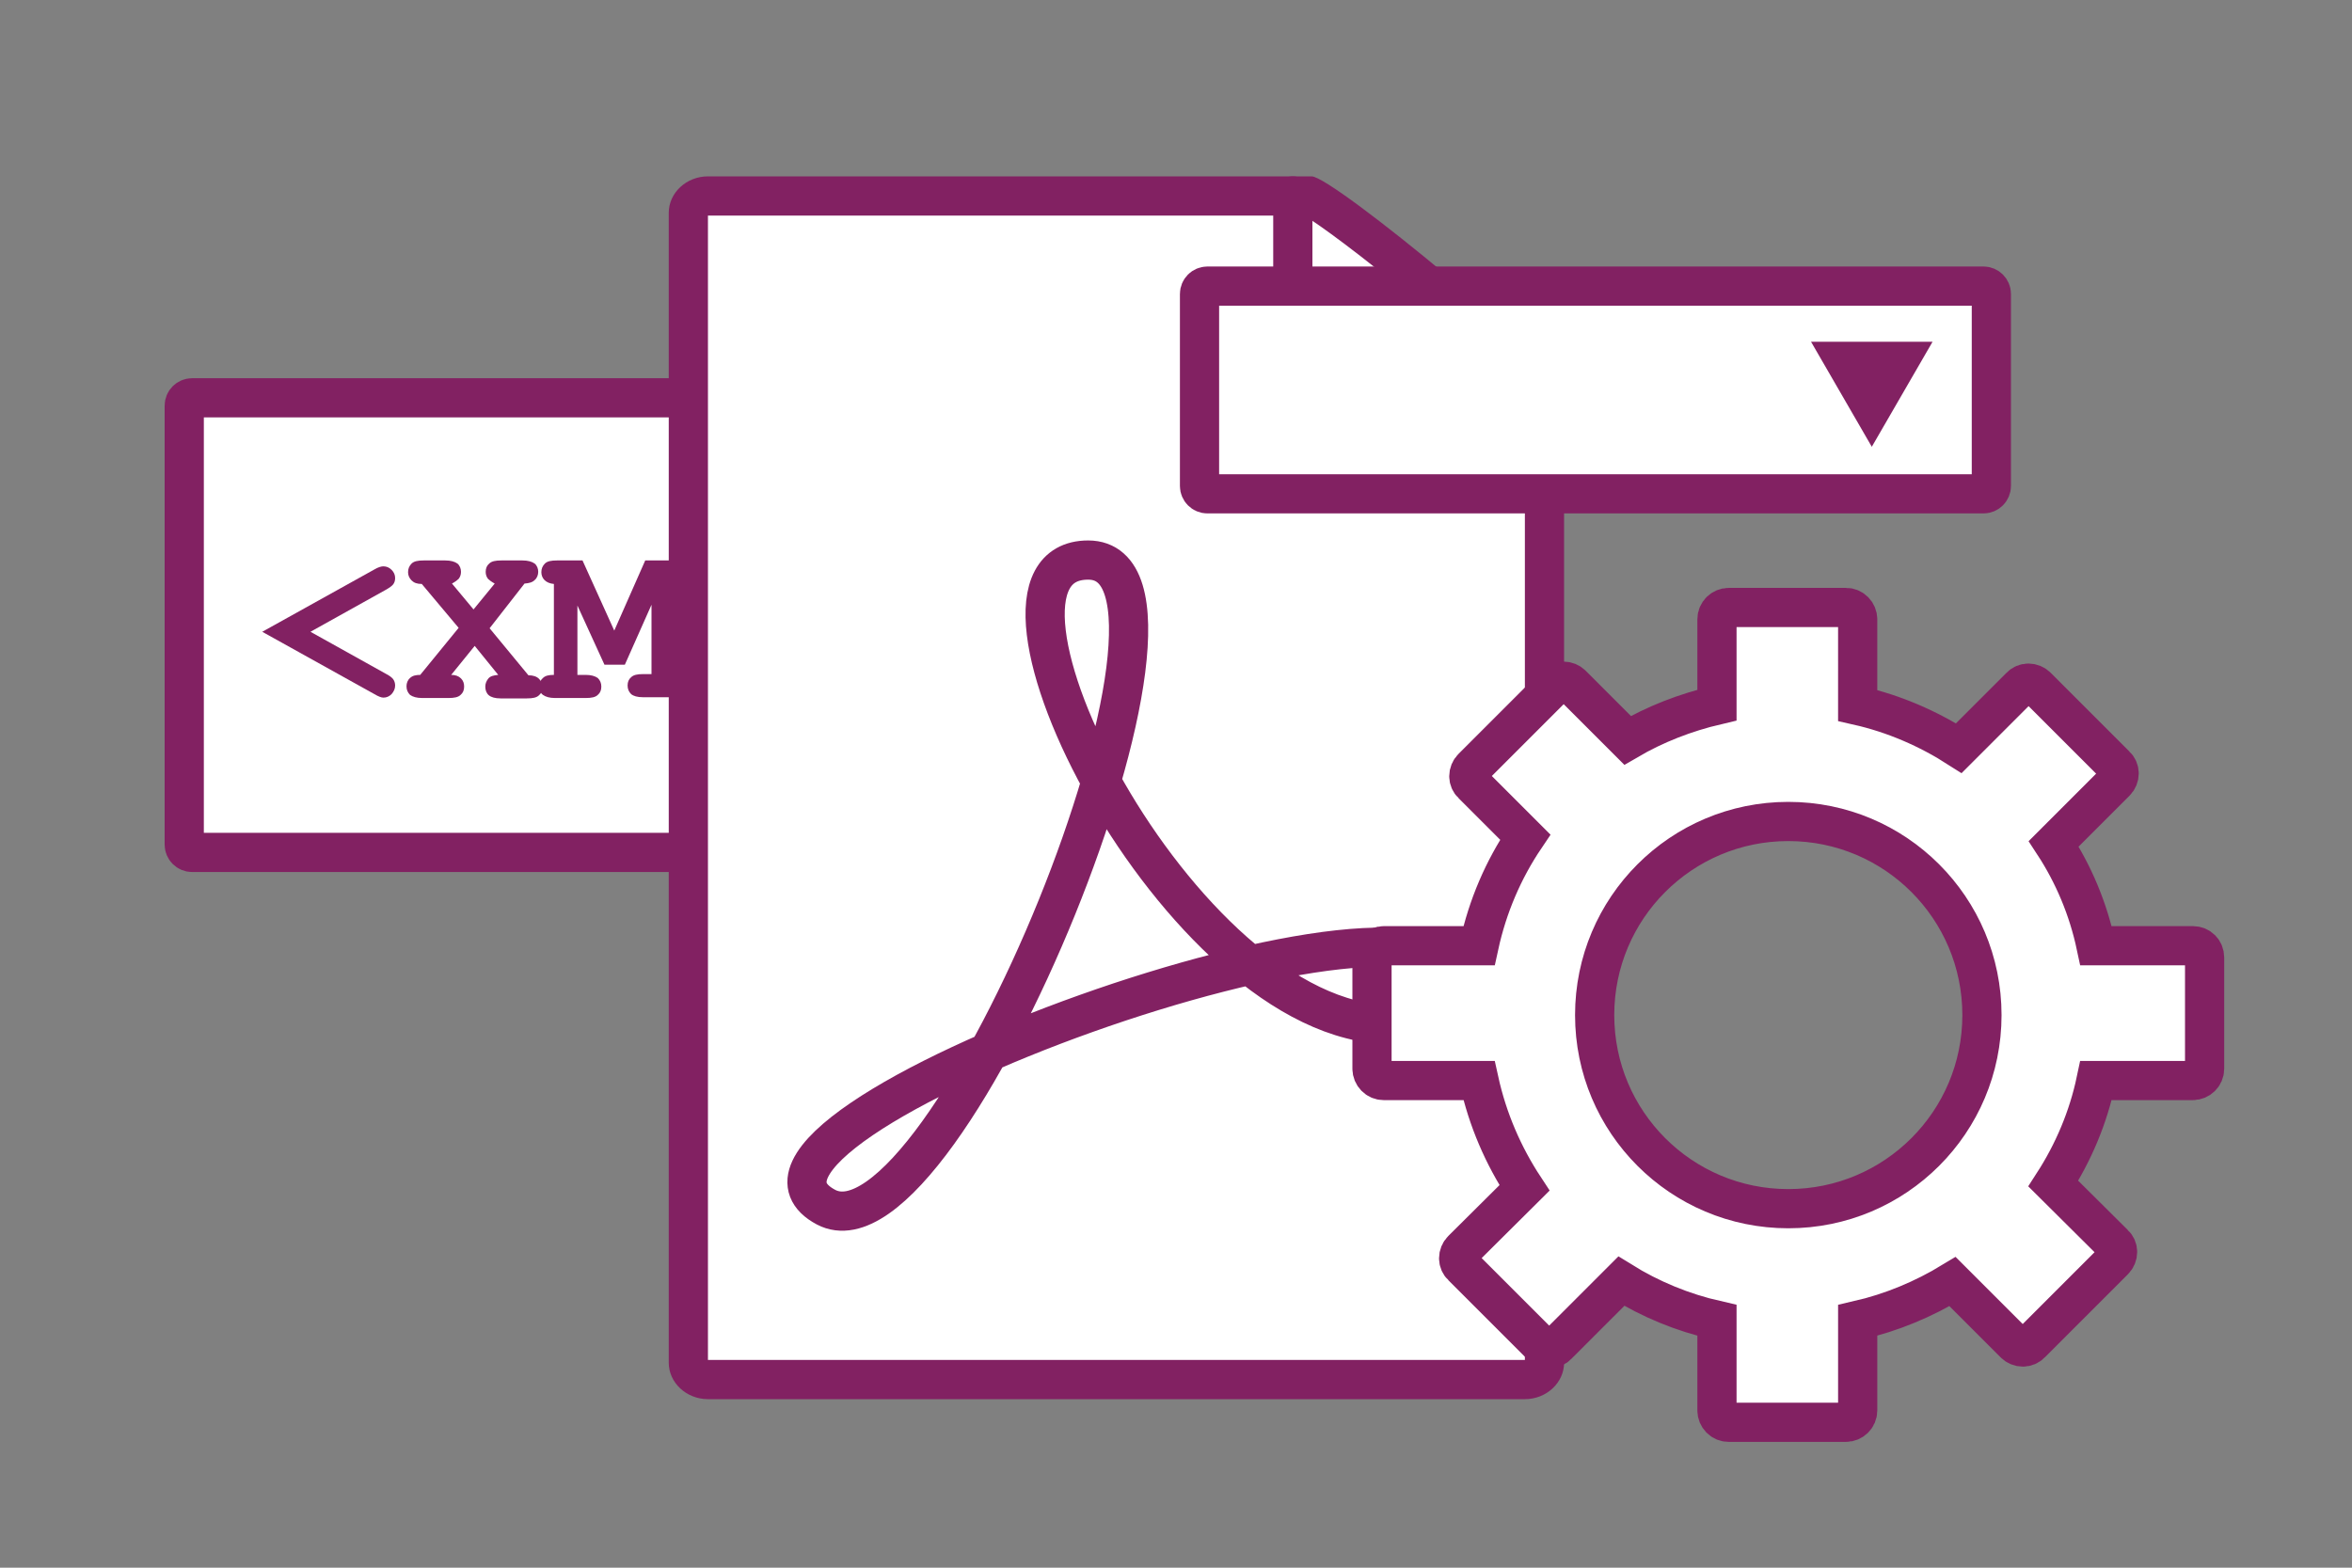
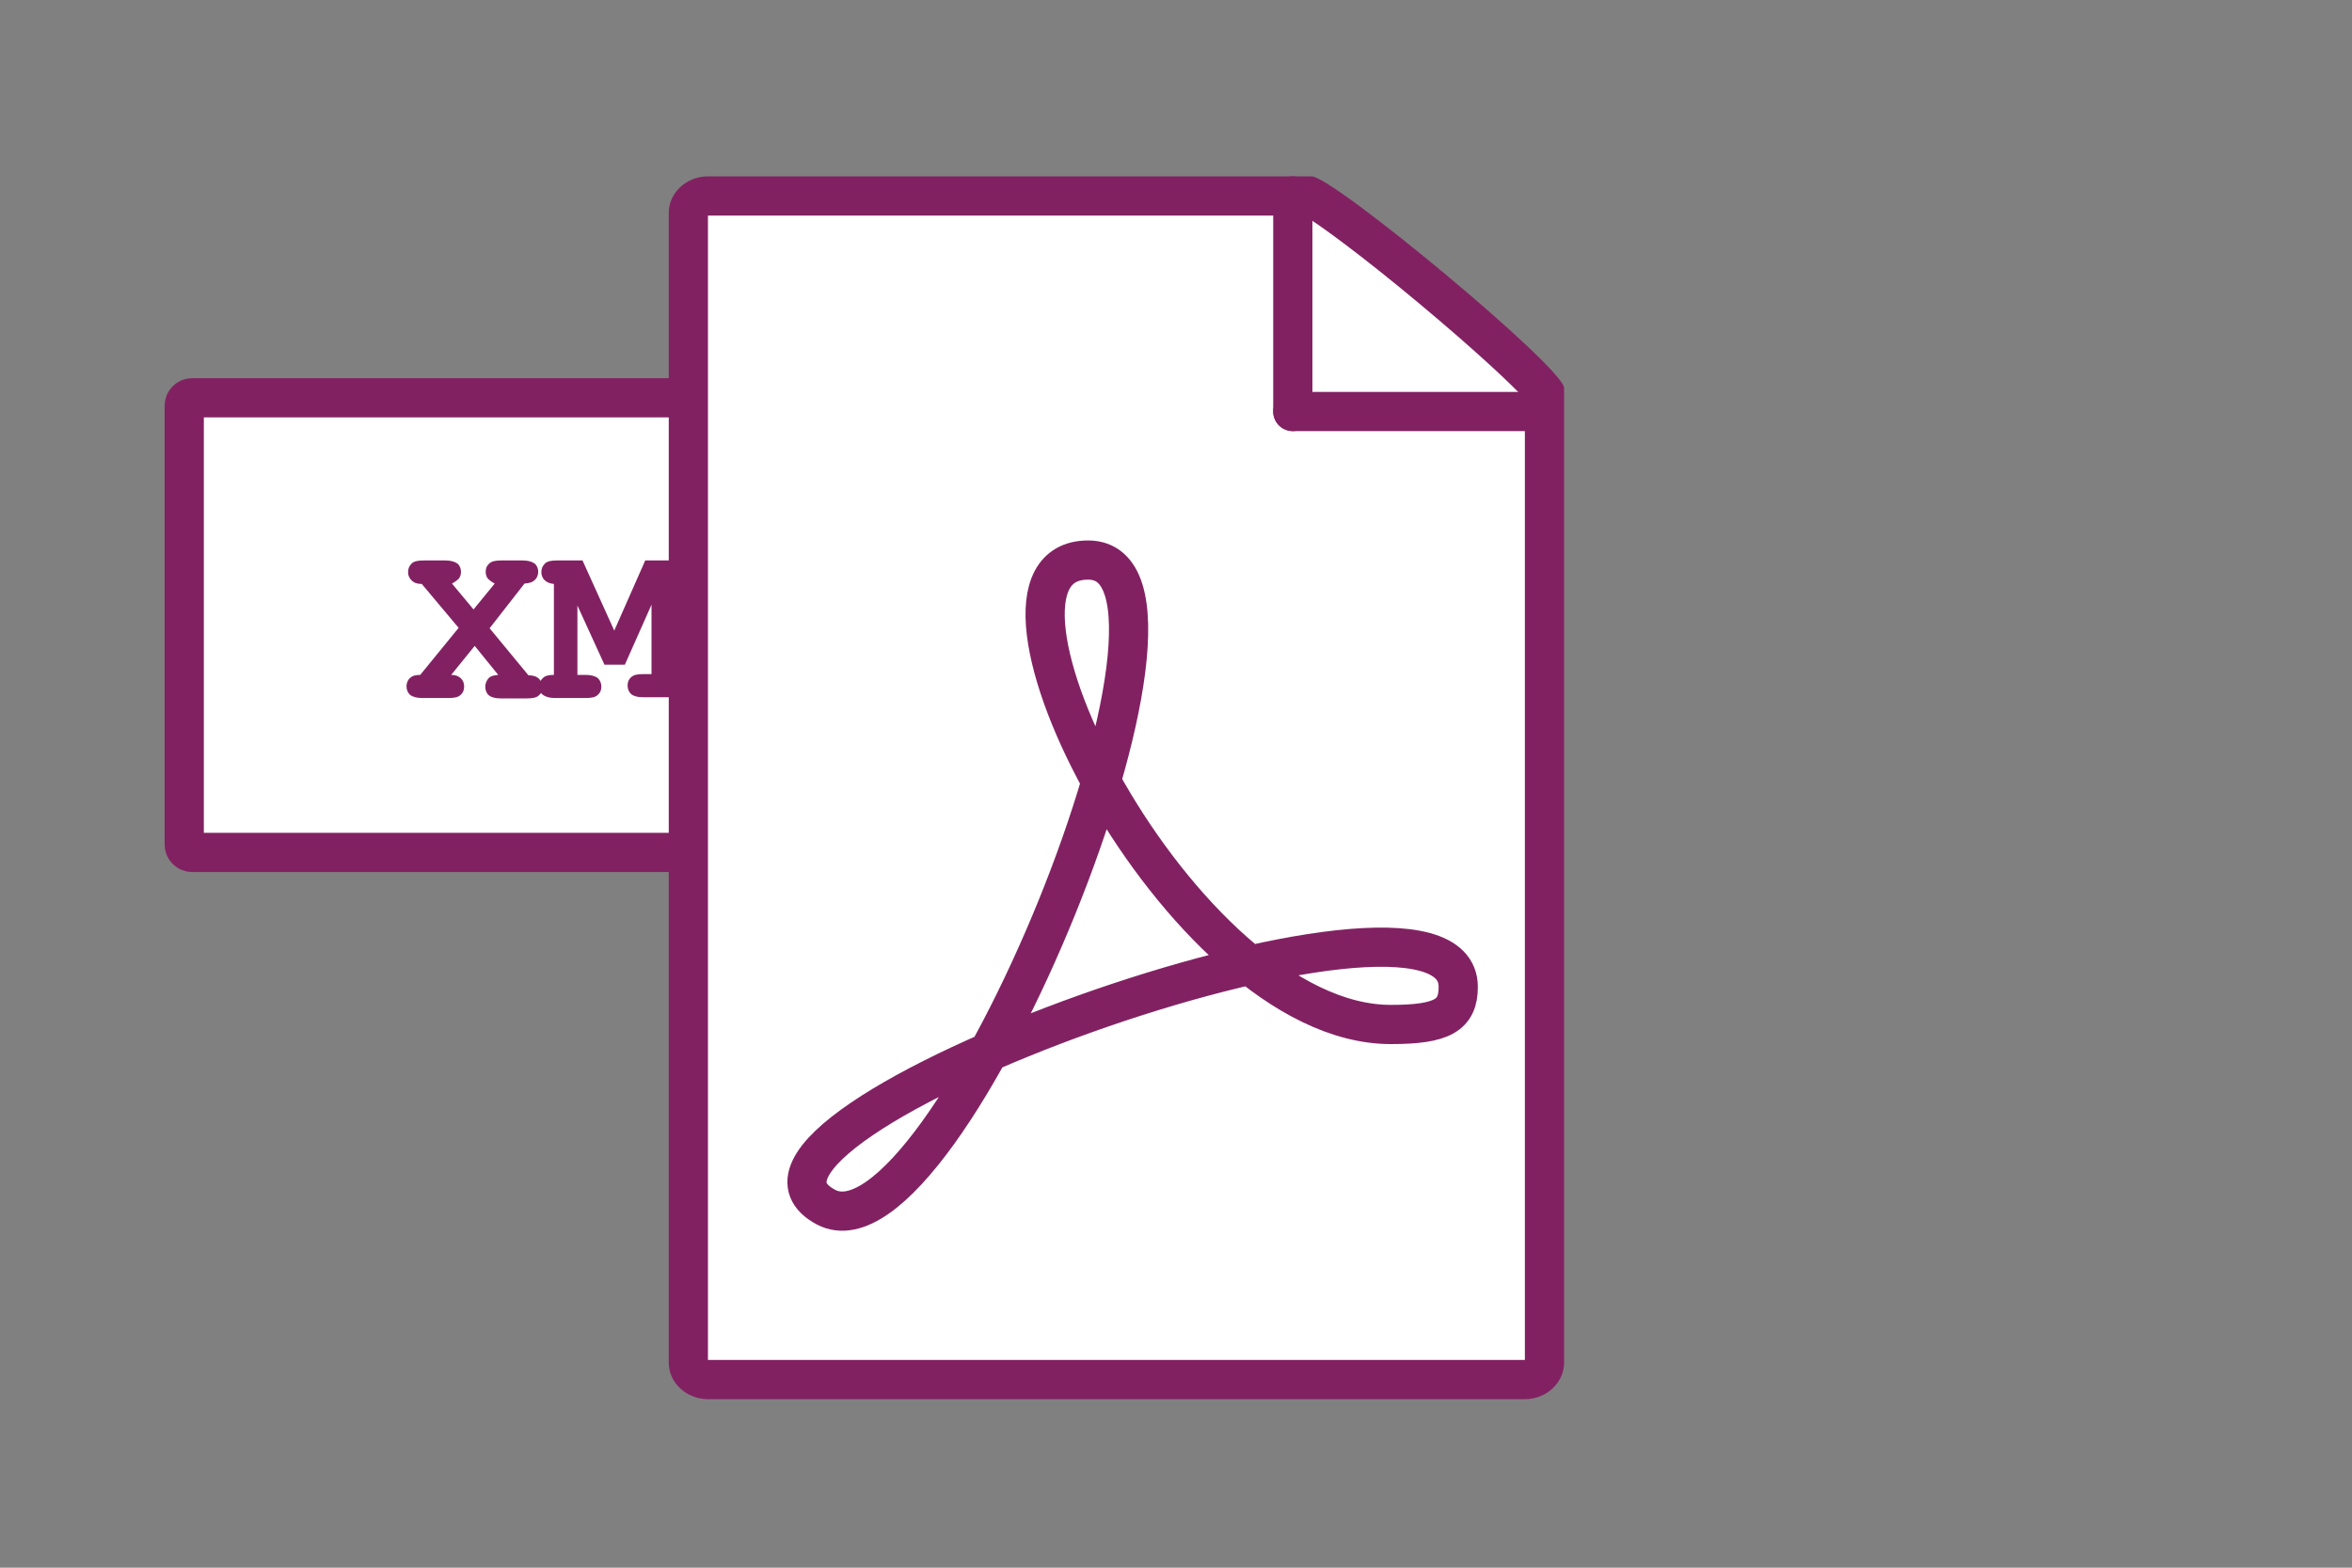
<svg xmlns="http://www.w3.org/2000/svg" version="1.1" id="Layer_1" x="0px" y="0px" width="600px" height="400px" viewBox="0 0 600 400" style="enable-background:new 0 0 600 400;" xml:space="preserve">
  <rect x="0" y="0" width="600" height="400" fill="#808080" stroke="none" />
  <style type="text/css">
	.st0{fill:#FFFFFF;stroke:#822162;stroke-width:10;stroke-miterlimit:10;}
	.st1{fill:#822162;}
	.st2{fill:#FFFFFF;}
	.st3{fill:none;stroke:#822162;stroke-width:10;stroke-linecap:round;stroke-miterlimit:10;}
	.st4{fill:none;stroke:#822162;stroke-width:10;stroke-miterlimit:10;}
</style>
  <path class="st0" d="M263,217.5H49c-1.1,0-2-0.9-2-2v-112c0-1.1,0.9-2,2-2h214c1.1,0,2,0.9,2,2v112C265,216.6,264.1,217.5,263,217.5  z" />
  <g>
-     <path class="st1" d="M79.2,161.2l19.2,10.7c1,0.5,1.6,1,1.9,1.4c0.3,0.4,0.5,1,0.5,1.6c0,0.8-0.3,1.5-0.9,2.2   c-0.6,0.6-1.3,0.9-2.1,0.9c-0.5,0-1.3-0.3-2.3-0.9l-28.6-15.9l28.6-15.9c1-0.6,1.8-0.8,2.3-0.8c0.8,0,1.5,0.3,2.1,0.9   c0.6,0.6,0.9,1.3,0.9,2.1c0,0.7-0.2,1.2-0.5,1.6c-0.3,0.4-1,0.9-1.9,1.4L79.2,161.2z" />
    <path class="st1" d="M124.9,160.3l9.9,12c1.2,0,2.1,0.3,2.7,0.9s0.9,1.3,0.9,2.1c0,0.9-0.3,1.6-0.9,2.1c-0.6,0.6-1.6,0.8-3.1,0.8   h-6.7c-1.4,0-2.4-0.3-3-0.8s-0.9-1.3-0.9-2.2c0-0.8,0.3-1.5,0.8-2.1s1.4-0.8,2.5-0.9l-6-7.4l-6,7.4c1.1,0,1.9,0.3,2.5,0.9   c0.6,0.6,0.8,1.3,0.8,2.1c0,0.9-0.3,1.6-0.9,2.1c-0.6,0.6-1.6,0.8-3.1,0.8h-6.7c-1.4,0-2.4-0.3-3.1-0.8c-0.6-0.6-0.9-1.3-0.9-2.2   c0-0.8,0.3-1.6,0.9-2.1c0.6-0.6,1.5-0.8,2.6-0.8l9.8-12l-9.4-11.2c-1.2,0-2-0.3-2.6-0.9c-0.6-0.6-0.9-1.3-0.9-2.1   c0-0.9,0.3-1.6,0.9-2.2c0.6-0.6,1.6-0.8,3.1-0.8l5.5,0c1.4,0,2.4,0.3,3.1,0.8c0.6,0.5,0.9,1.3,0.9,2.1c0,0.7-0.2,1.3-0.6,1.8   c-0.3,0.3-0.8,0.7-1.7,1.2l5.5,6.6l5.4-6.6c-0.9-0.5-1.4-0.9-1.7-1.2c-0.4-0.5-0.6-1.1-0.6-1.8c0-0.9,0.3-1.6,0.9-2.1   c0.6-0.6,1.6-0.8,3.1-0.8l5.4,0c1.4,0,2.4,0.3,3.1,0.8c0.6,0.5,0.9,1.3,0.9,2.1c0,0.8-0.3,1.6-0.9,2.1c-0.6,0.6-1.4,0.8-2.6,0.9   L124.9,160.3z" />
    <path class="st1" d="M147.3,154.5v17.7h2.1c1.4,0,2.4,0.3,3.1,0.8c0.6,0.6,0.9,1.3,0.9,2.2c0,0.9-0.3,1.6-0.9,2.1   c-0.6,0.6-1.6,0.8-3.1,0.8h-7.8c-1.4,0-2.4-0.3-3.1-0.8s-0.9-1.3-0.9-2.2c0-0.9,0.3-1.6,0.9-2.1c0.6-0.6,1.5-0.8,2.8-0.8V149   c-1-0.1-1.8-0.4-2.4-1c-0.5-0.5-0.8-1.2-0.8-2c0-0.9,0.3-1.6,0.9-2.2c0.6-0.6,1.6-0.8,3.1-0.8l6.5,0l8.1,17.9l7.9-17.9l6.6,0   c1.4,0,2.4,0.3,3.1,0.8c0.6,0.5,0.9,1.3,0.9,2.1c0,0.8-0.3,1.5-0.8,2s-1.3,0.9-2.3,1v23.2c1.3,0,2.2,0.3,2.8,0.8   c0.6,0.6,0.9,1.3,0.9,2.1c0,0.9-0.3,1.6-0.9,2.1s-1.6,0.8-3.1,0.8H164c-1.4,0-2.4-0.3-3-0.8c-0.6-0.6-0.9-1.3-0.9-2.2   c0-0.9,0.3-1.6,0.9-2.1c0.6-0.6,1.6-0.8,3-0.8h2.2v-17.7l-6.8,15.3h-5.2L147.3,154.5z" />
    <path class="st1" d="M189.7,149v23.2h12.8v-5.6c0-1.4,0.3-2.4,0.8-3.1c0.6-0.6,1.3-0.9,2.2-0.9c0.9,0,1.6,0.3,2.1,0.9   c0.6,0.6,0.8,1.6,0.8,3.1v11.6h-28.1c-1.4,0-2.4-0.3-3.1-0.8s-0.9-1.3-0.9-2.2c0-0.9,0.3-1.6,0.9-2.1c0.6-0.6,1.6-0.8,3.1-0.8h3.4   V149h-3.4c-1.4,0-2.4-0.3-3.1-0.8s-0.9-1.3-0.9-2.2s0.3-1.6,0.9-2.2c0.6-0.6,1.6-0.8,3.1-0.8l12.9,0c1.4,0,2.4,0.3,3.1,0.8   c0.6,0.5,0.9,1.3,0.9,2.1s-0.3,1.6-0.9,2.2c-0.6,0.6-1.6,0.8-3.1,0.8H189.7z" />
-     <path class="st1" d="M240,141.4l-19,41c-0.5,1-0.9,1.7-1.3,2c-0.5,0.4-1.1,0.6-1.8,0.6c-0.8,0-1.5-0.3-2.1-0.9s-0.9-1.2-0.9-2   c0-0.5,0.2-1.3,0.7-2.3l19.1-41c0.5-1,0.9-1.7,1.3-2c0.5-0.4,1.1-0.6,1.8-0.6c0.8,0,1.5,0.3,2.1,0.9c0.6,0.6,0.9,1.2,0.9,2   C240.7,139.6,240.5,140.4,240,141.4z" />
+     <path class="st1" d="M240,141.4l-19,41c-0.5,1-0.9,1.7-1.3,2c-0.5,0.4-1.1,0.6-1.8,0.6c-0.8,0-1.5-0.3-2.1-0.9s-0.9-1.2-0.9-2   c0-0.5,0.2-1.3,0.7-2.3l19.1-41c0.5-1,0.9-1.7,1.3-2c0.8,0,1.5,0.3,2.1,0.9c0.6,0.6,0.9,1.2,0.9,2   C240.7,139.6,240.5,140.4,240,141.4z" />
    <path class="st1" d="M269.7,161.2l-19.2-10.7c-1-0.5-1.6-1-1.9-1.4c-0.3-0.4-0.5-1-0.5-1.6c0-0.8,0.3-1.5,0.9-2.1   c0.6-0.6,1.3-0.9,2.1-0.9c0.5,0,1.3,0.3,2.3,0.8l28.6,15.9l-28.6,15.9c-1,0.6-1.8,0.9-2.3,0.9c-0.8,0-1.5-0.3-2.1-0.9   c-0.6-0.6-0.9-1.3-0.9-2.2c0-0.7,0.2-1.2,0.5-1.6c0.3-0.4,1-0.9,1.9-1.4L269.7,161.2z" />
  </g>
  <g>
    <g>
      <path class="st2" d="M180.6,352c-2.8,0-5-1.9-5-4.3V54.3c0-2.4,2.2-4.3,5-4.3H334c8.1,3.5,54.6,42.3,60,50.1v247.6    c0,2.4-2.2,4.3-5,4.3H180.6z M394.3,100.6C394.3,100.6,394.3,100.6,394.3,100.6z" />
      <path class="st1" d="M332.7,55c3.7,2.2,14.2,9.8,29.3,22.4c15.2,12.7,23.9,21,27,24.4V347H180.6V55H332.7 M334.6,45h-154    c-5.5,0-10,4.2-10,9.3v293.4c0,5.1,4.5,9.3,10,9.3H389c5.5,0,10-4.2,10-9.3V99C399,93.9,340.1,45,334.6,45L334.6,45z" />
    </g>
    <g>
      <line class="st3" x1="329.8" y1="50" x2="329.8" y2="105" />
    </g>
    <line class="st3" x1="389.8" y1="105" x2="329.8" y2="105" />
  </g>
  <path class="st4" d="M372,251.8c0-36.5-199.4,35.9-161.3,56.2c30.6,16.2,104.2-165.1,66.9-165.1c-35.9,0,23.1,118.5,77.2,118.5  C368,261.4,372,259,372,251.8z" />
  <g>
-     <path class="st0" d="M506,126H308c-1.1,0-2-0.9-2-2V75c0-1.1,0.9-2,2-2h198c1.1,0,2,0.9,2,2v49C508,125.1,507.1,126,506,126z" />
-     <polygon class="st1" points="477.5,114 493,87.2 462,87.2  " />
-   </g>
-   <path class="st0" d="M559.4,241.3h-24.7c-2-9.4-5.7-18.2-10.8-26l15.8-15.8c1.2-1.2,1.2-3.1,0-4.2l-20.1-20.1  c-1.2-1.2-3.1-1.2-4.2,0l-15.7,15.7c-7.8-5-16.5-8.8-25.8-10.9V158c0-1.6-1.3-3-3-3H441c-1.6,0-3,1.3-3,3v21.9  c-8.1,1.9-15.8,4.9-22.8,9L401,174.7c-1.2-1.2-3.1-1.2-4.2,0l-21.2,21.2c-1.2,1.2-1.2,3.1,0,4.2l13.5,13.5  c-5.6,8.3-9.6,17.6-11.8,27.7h-24.3c-1.6,0-3,1.3-3,3v28.4c0,1.6,1.3,3,3,3h24.3c2.2,10,6.2,19.2,11.6,27.4L373,318.9  c-1.2,1.2-1.2,3.1,0,4.2l20.1,20.1c1.2,1.2,3.1,1.2,4.2,0l16.3-16.3c7.4,4.6,15.6,8,24.4,10v23c0,1.6,1.3,3,3,3h29.9  c1.6,0,3-1.3,3-3v-23c8.7-2,16.8-5.4,24.2-9.9l15.8,15.8c1.2,1.2,3.1,1.2,4.2,0l21.2-21.2c1.2-1.2,1.2-3.1,0-4.2L523.8,302  c5.1-7.9,8.9-16.8,10.9-26.3h24.7c1.6,0,3-1.3,3-3v-28.4C562.4,242.6,561.1,241.3,559.4,241.3z M456.2,308.4  c-27.3,0-49.4-22.1-49.4-49.4s22.1-49.4,49.4-49.4c27.3,0,49.4,22.1,49.4,49.4S483.5,308.4,456.2,308.4z" />
+     </g>
</svg>